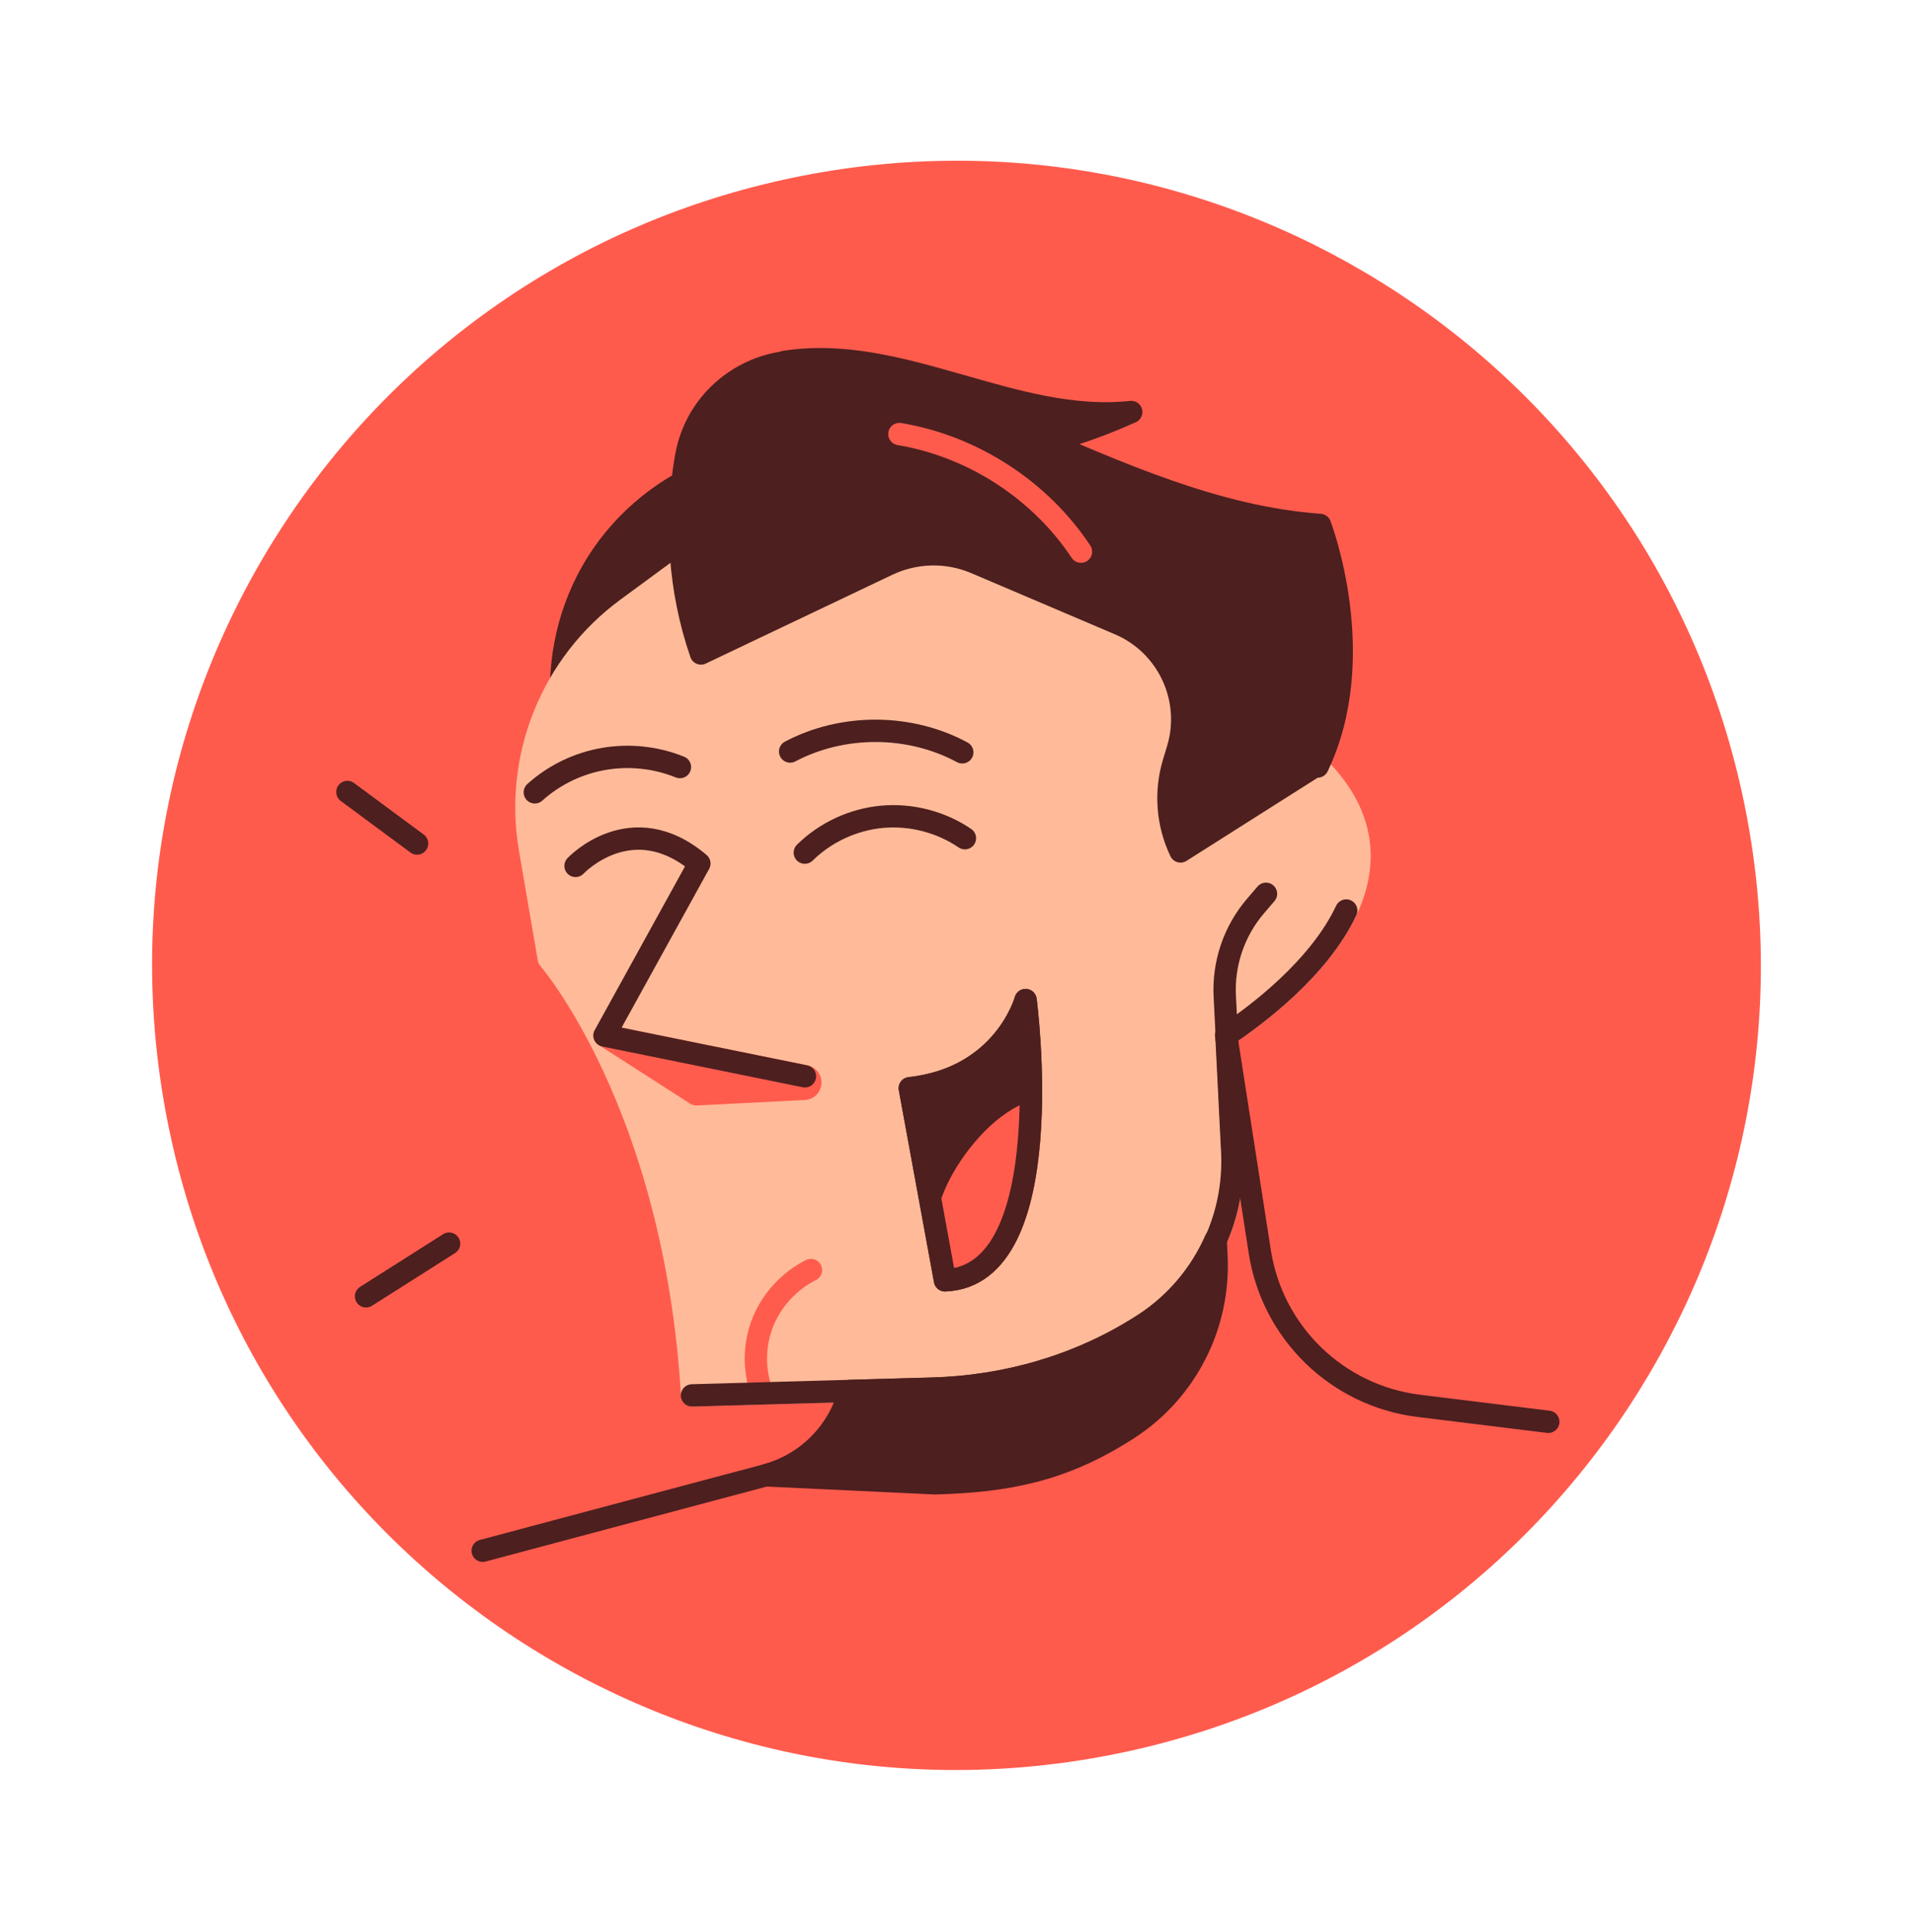
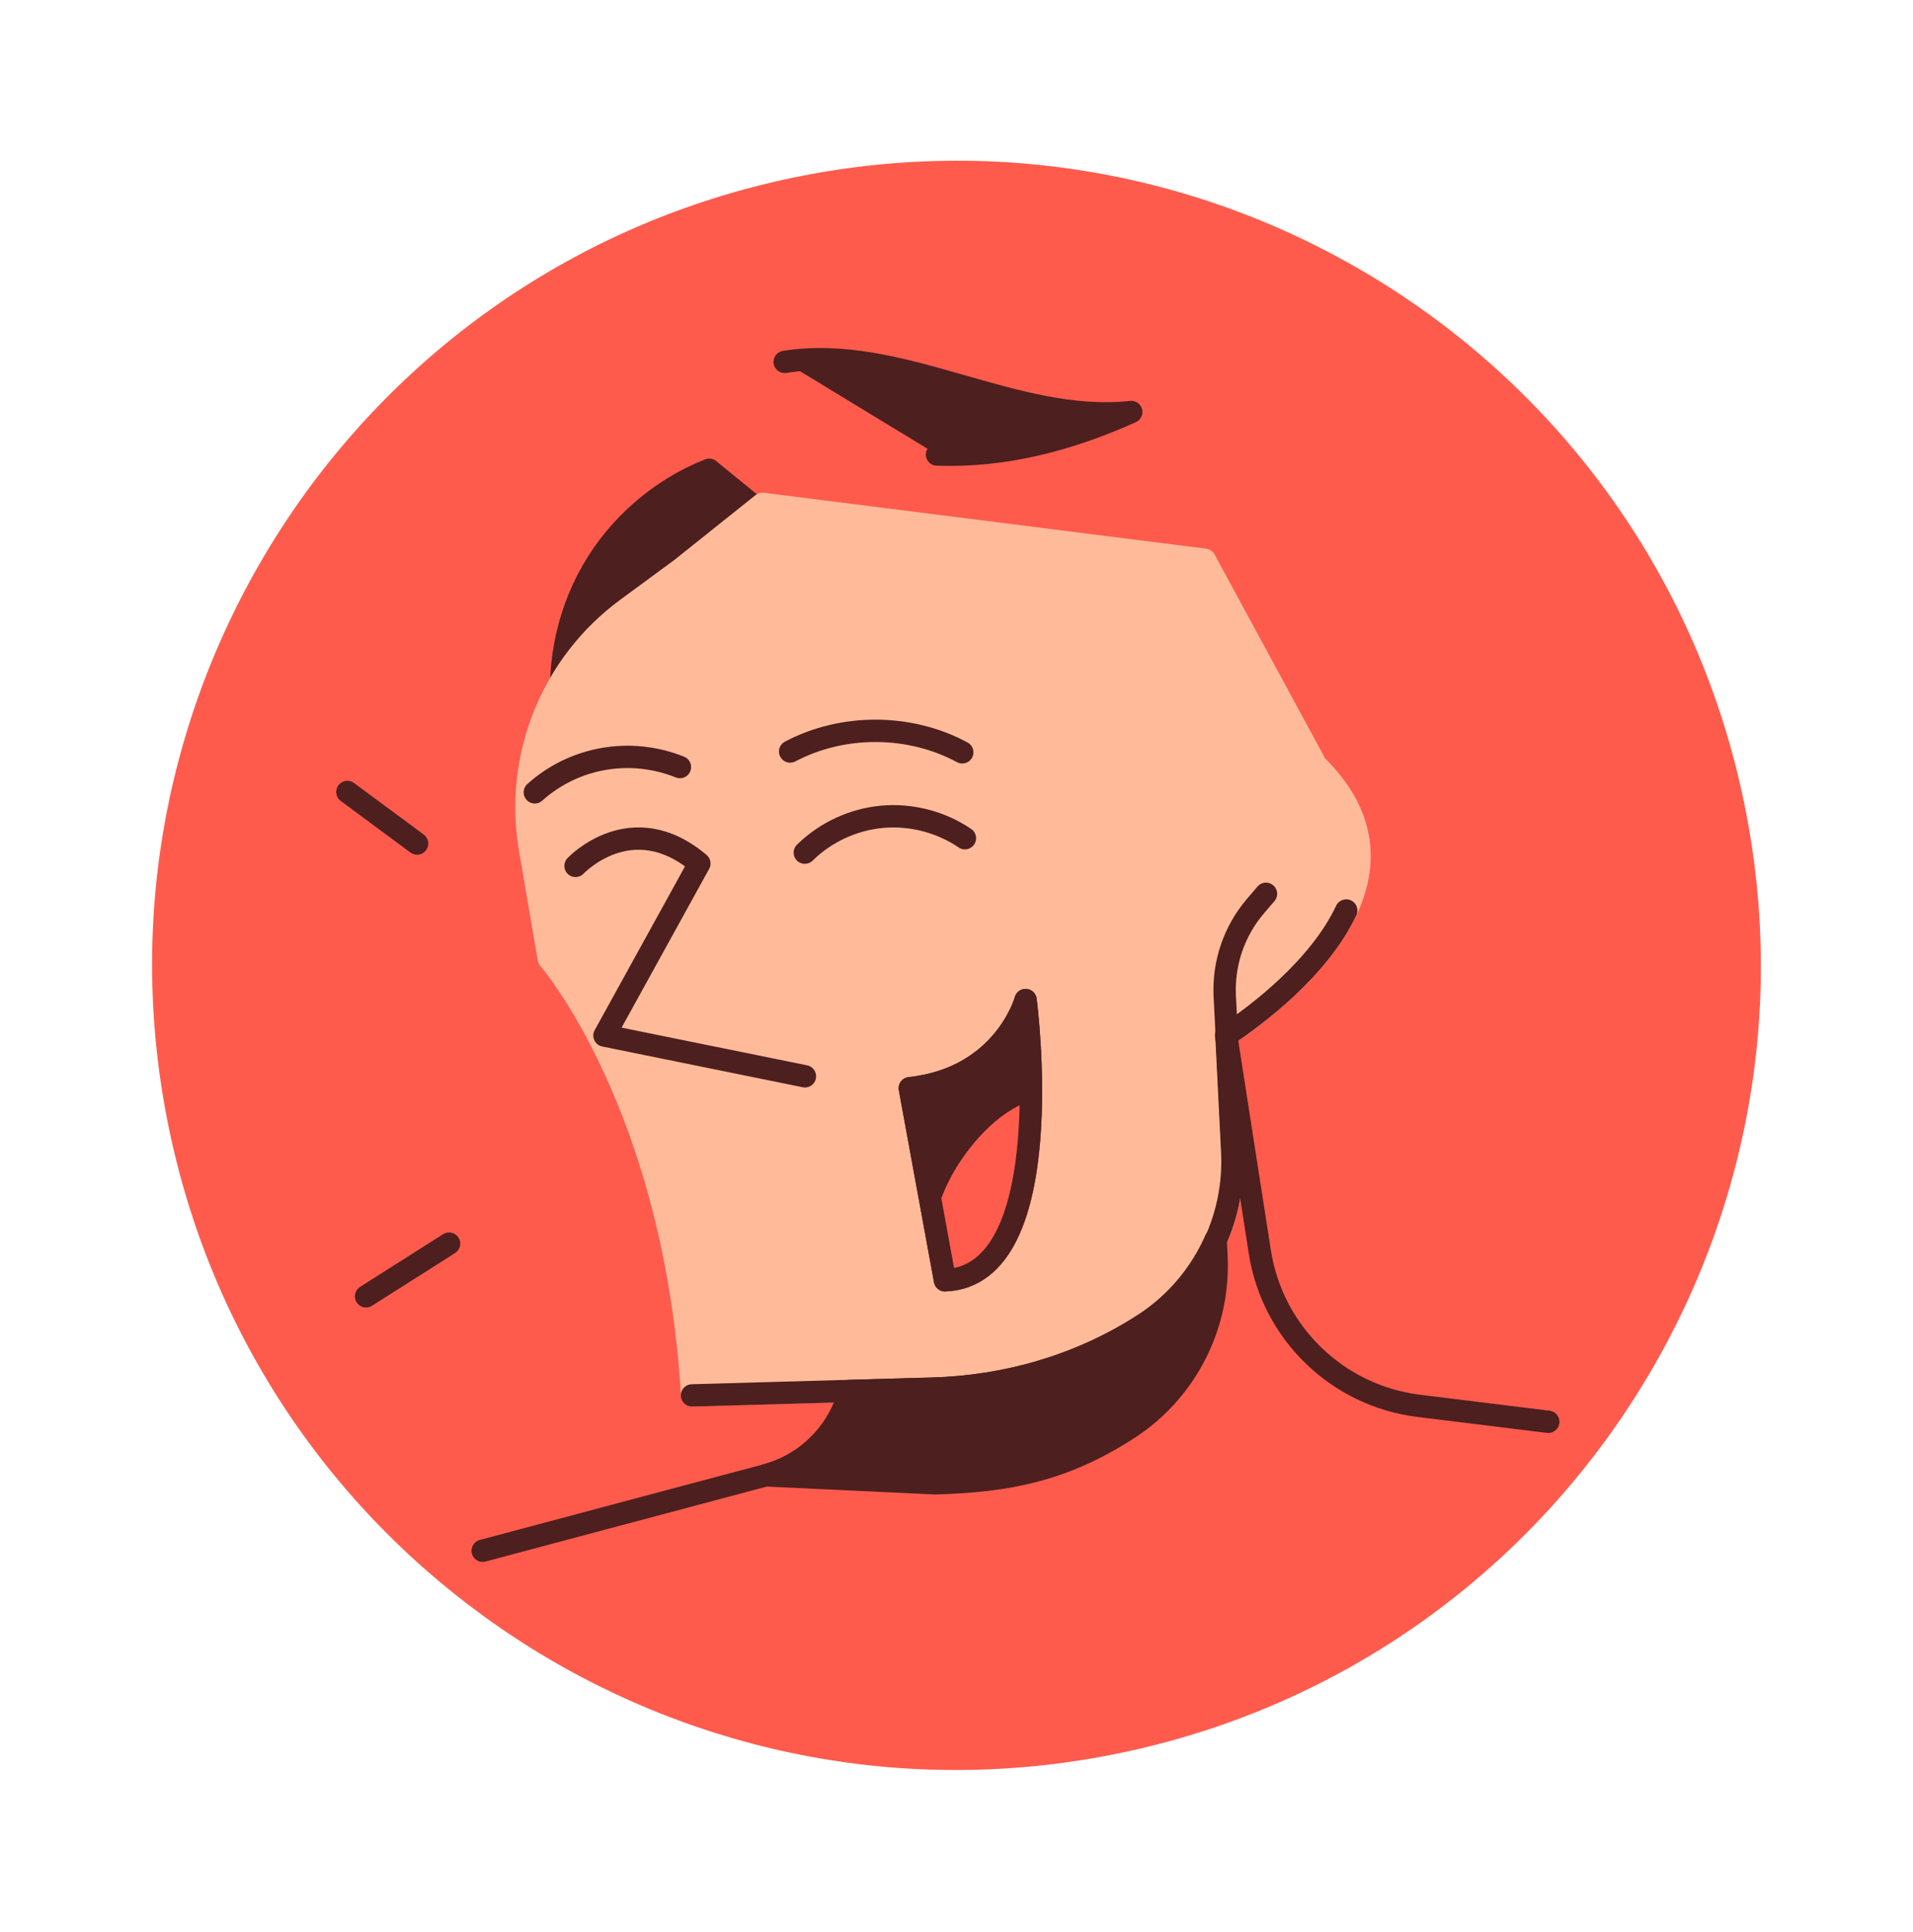
<svg xmlns="http://www.w3.org/2000/svg" width="103" height="104" viewBox="0 0 103 104" fill="none">
  <path d="M60.295 94.359C36.879 99.217 13.958 84.172 9.1 60.756C4.242 37.34 19.287 14.419 42.703 9.562C66.119 4.704 89.04 19.748 93.898 43.164C98.755 66.581 83.711 89.501 60.295 94.359Z" fill="#FF5B4D" />
  <path d="M45.953 72.66C46.242 75.751 44.257 78.598 41.258 79.398L25.989 83.468" stroke="#4D1F1F" stroke-width="1.203" stroke-linecap="round" stroke-linejoin="round" />
  <path d="M38.186 25.286C35.558 26.32 33.298 28.276 31.888 30.737C30.478 33.198 29.928 36.15 30.353 38.965L41.169 27.718L38.184 25.286L38.186 25.286Z" fill="#4D1F1F" stroke="#4D1F1F" stroke-width="1.203" stroke-linecap="round" stroke-linejoin="round" />
  <path d="M29.549 51.597L28.537 45.7C27.687 40.746 29.707 35.739 33.757 32.762L36.664 30.625L41.054 27.12L64.865 30.129L70.865 41.191C77.221 47.405 68.894 53.811 66.041 55.716L66.354 61.977C66.541 65.693 64.745 69.239 61.624 71.265C61.565 71.304 61.505 71.343 61.444 71.38C58.089 73.508 54.191 74.624 50.218 74.735L37.268 75.1C36.321 59.393 29.547 51.598 29.547 51.598L29.549 51.597Z" fill="#FFBB99" stroke="#FFBB99" stroke-width="1.203" stroke-linecap="round" stroke-linejoin="round" />
-   <path d="M43.357 57.929C43.751 58.009 43.707 58.586 43.306 58.606L37.488 58.901L32.563 55.739L43.356 57.932L43.357 57.929Z" fill="#FF5C4D" stroke="#FF5C4D" stroke-width="1.203" stroke-linecap="round" stroke-linejoin="round" />
  <path d="M51.953 45.116C50.661 44.238 49.06 43.823 47.504 43.962C45.949 44.102 44.447 44.796 43.333 45.893" stroke="#4D1F1F" stroke-width="1.203" stroke-linecap="round" stroke-linejoin="round" />
  <path d="M36.609 41.287C33.945 40.215 30.916 40.741 28.796 42.647" stroke="#4D1F1F" stroke-width="1.203" stroke-linecap="round" stroke-linejoin="round" />
  <path d="M51.81 40.493C48.98 38.966 45.388 38.95 42.543 40.45" stroke="#4D1F1F" stroke-width="1.203" stroke-linecap="round" stroke-linejoin="round" />
  <path d="M55.219 53.828C55.219 53.828 54.08 58.017 48.986 58.573L50.88 68.913C57.184 68.672 55.219 53.828 55.219 53.828Z" fill="#4D1F1F" stroke="#4D1F1F" stroke-width="1.203" stroke-linecap="round" stroke-linejoin="round" />
-   <path d="M43.664 68.359C42.506 68.942 41.572 69.948 41.087 71.134C40.602 72.32 40.57 73.677 40.996 74.878" stroke="#FF5C4D" stroke-width="1.203" stroke-linecap="round" stroke-linejoin="round" />
-   <path d="M36.946 24.571C37.548 21.115 40.928 18.864 44.365 19.576C48.055 20.34 51.687 21.806 55.098 23.266C60.254 25.471 65.48 27.851 71.073 28.255C71.073 28.255 73.789 35.32 70.94 41.259C70.917 41.237 70.898 41.215 70.876 41.193L63.562 45.828C62.847 44.333 62.716 42.623 63.2 41.036L63.41 40.343C64.242 37.616 62.881 34.701 60.259 33.585L52.53 30.295C51.008 29.647 49.283 29.684 47.789 30.393L37.742 35.173C36.57 31.79 36.327 28.105 36.942 24.57L36.946 24.571Z" fill="#4D1F1F" stroke="#4D1F1F" stroke-width="1.203" stroke-linecap="round" stroke-linejoin="round" />
  <path d="M68.164 48.109L67.605 48.761C66.45 50.106 65.856 51.845 65.944 53.616L65.968 54.076L66.365 61.977" stroke="#4D1F1F" stroke-width="1.203" stroke-linecap="round" stroke-linejoin="round" />
  <path d="M30.988 46.606C30.988 46.606 34.002 43.386 37.655 46.477L32.546 55.738L43.339 57.931" stroke="#4D1F1F" stroke-width="1.203" stroke-linecap="round" stroke-linejoin="round" />
  <path d="M51.584 63.921C52.271 62.502 53.774 60.557 55.492 59.887C55.356 64.021 54.425 68.77 50.883 68.906L50.645 67.611C50.732 66.34 51.018 65.09 51.584 63.921Z" fill="#FF5C4D" stroke="#FF5C4D" stroke-width="1.203" stroke-linecap="round" stroke-linejoin="round" />
  <path d="M55.219 53.828C55.219 53.828 54.08 58.017 48.986 58.573L50.88 68.913C57.184 68.672 55.219 53.828 55.219 53.828Z" stroke="#4D1F1F" stroke-width="1.203" stroke-linecap="round" stroke-linejoin="round" />
  <path d="M66.016 55.721L67.831 67.378C68.511 71.744 72.005 75.128 76.39 75.669L83.362 76.528" stroke="#4D1F1F" stroke-width="1.203" stroke-linecap="round" stroke-linejoin="round" />
  <path d="M72.484 49.008C71.019 52.122 67.648 54.644 66.033 55.723L66.346 61.983C66.532 65.7 64.736 69.246 61.615 71.272C61.556 71.311 61.497 71.349 61.435 71.386C58.081 73.514 54.182 74.63 50.209 74.742L37.259 75.107" stroke="#4D1F1F" stroke-width="1.203" stroke-linecap="round" stroke-linejoin="round" />
  <path d="M42.25 19.479C48.504 18.489 54.613 22.863 60.908 22.176C57.585 23.67 54.093 24.596 50.451 24.465" fill="#4D1F1F" />
  <path d="M42.25 19.479C48.504 18.489 54.613 22.863 60.908 22.176C57.585 23.67 54.093 24.596 50.451 24.465" stroke="#4D1F1F" stroke-width="1.203" stroke-linecap="round" stroke-linejoin="round" />
-   <path d="M48.426 23.363C52.365 24.018 55.992 26.367 58.202 29.693" stroke="#FF5B4D" stroke-width="1.203" stroke-linecap="round" stroke-linejoin="round" />
  <path d="M22.457 45.403L18.704 42.628" stroke="#4D1F1F" stroke-width="1.203" stroke-linecap="round" stroke-linejoin="round" />
  <path d="M24.18 66.938L19.709 69.773" stroke="#4D1F1F" stroke-width="1.203" stroke-linecap="round" stroke-linejoin="round" />
  <path d="M41.223 79.409C43.488 78.805 45.174 77.033 45.739 74.869L50.187 74.745C54.16 74.633 58.057 73.517 61.413 71.389C61.472 71.351 61.532 71.314 61.593 71.275C63.327 70.149 64.65 68.555 65.453 66.723L65.496 67.598C65.683 71.314 63.887 74.86 60.766 76.886C60.706 76.925 60.647 76.963 60.586 77.001C57.231 79.128 54.319 79.727 50.346 79.838L41.221 79.409L41.223 79.409Z" fill="#4D1F1F" stroke="#4D1F1F" stroke-width="1.203" stroke-linecap="round" stroke-linejoin="round" />
</svg>